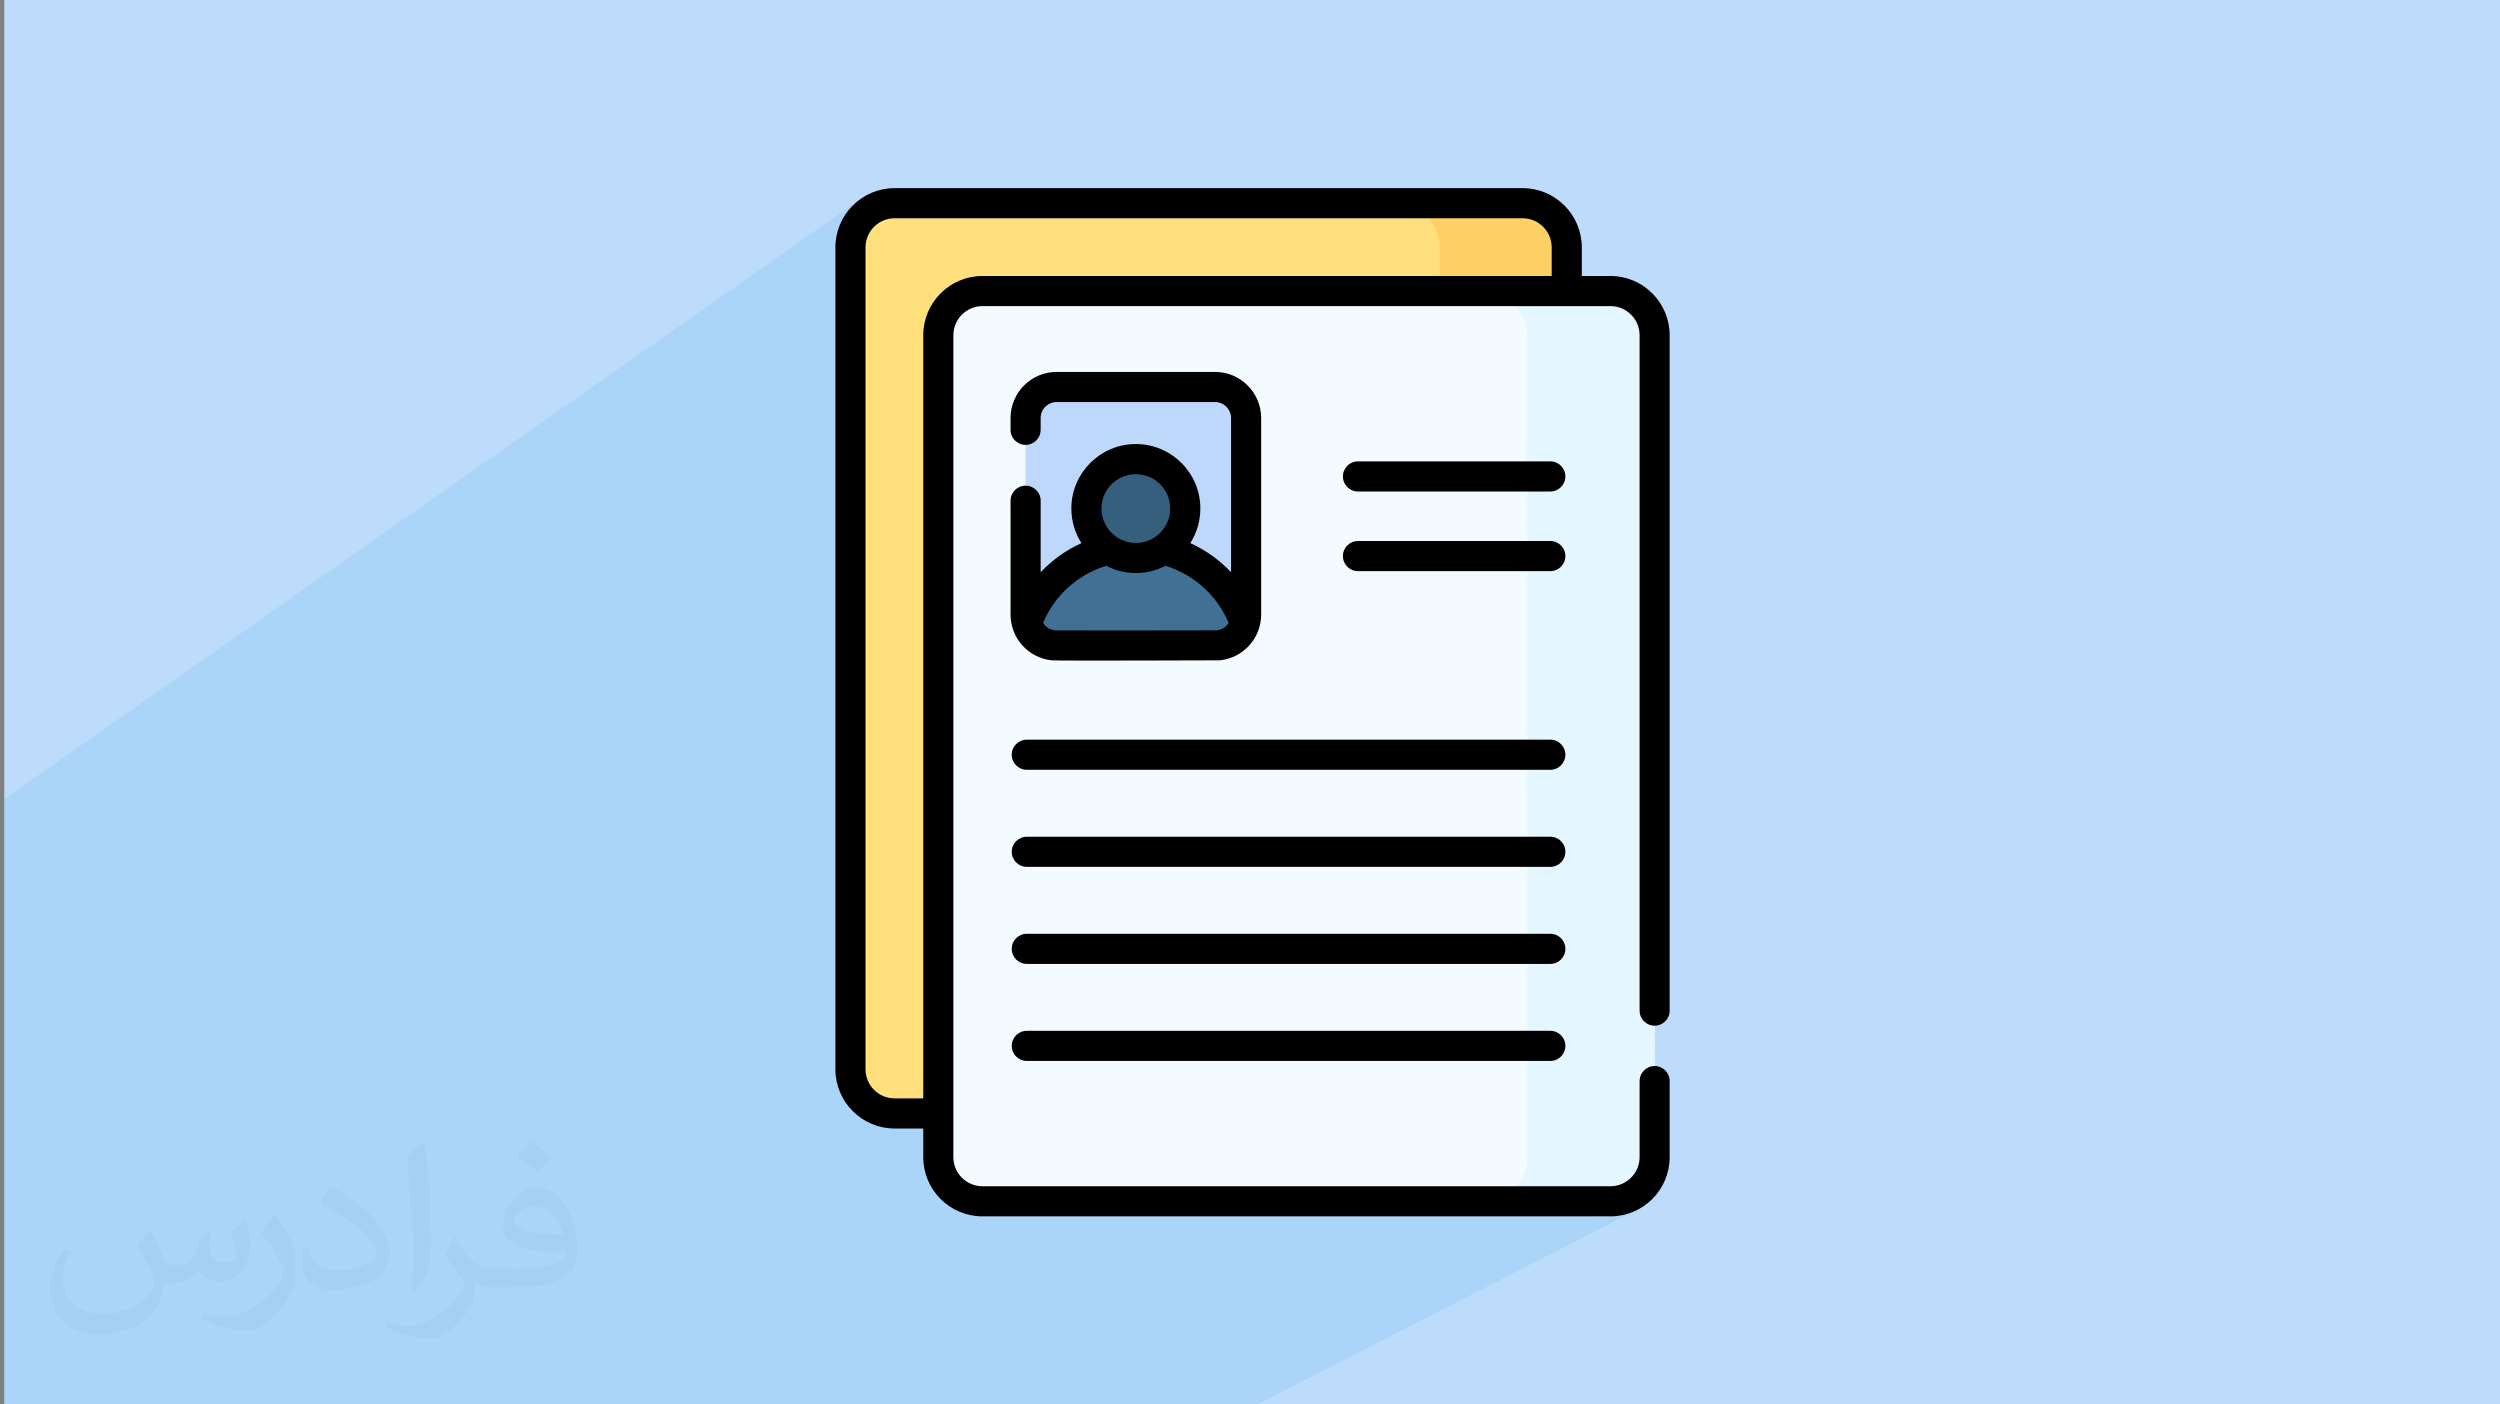
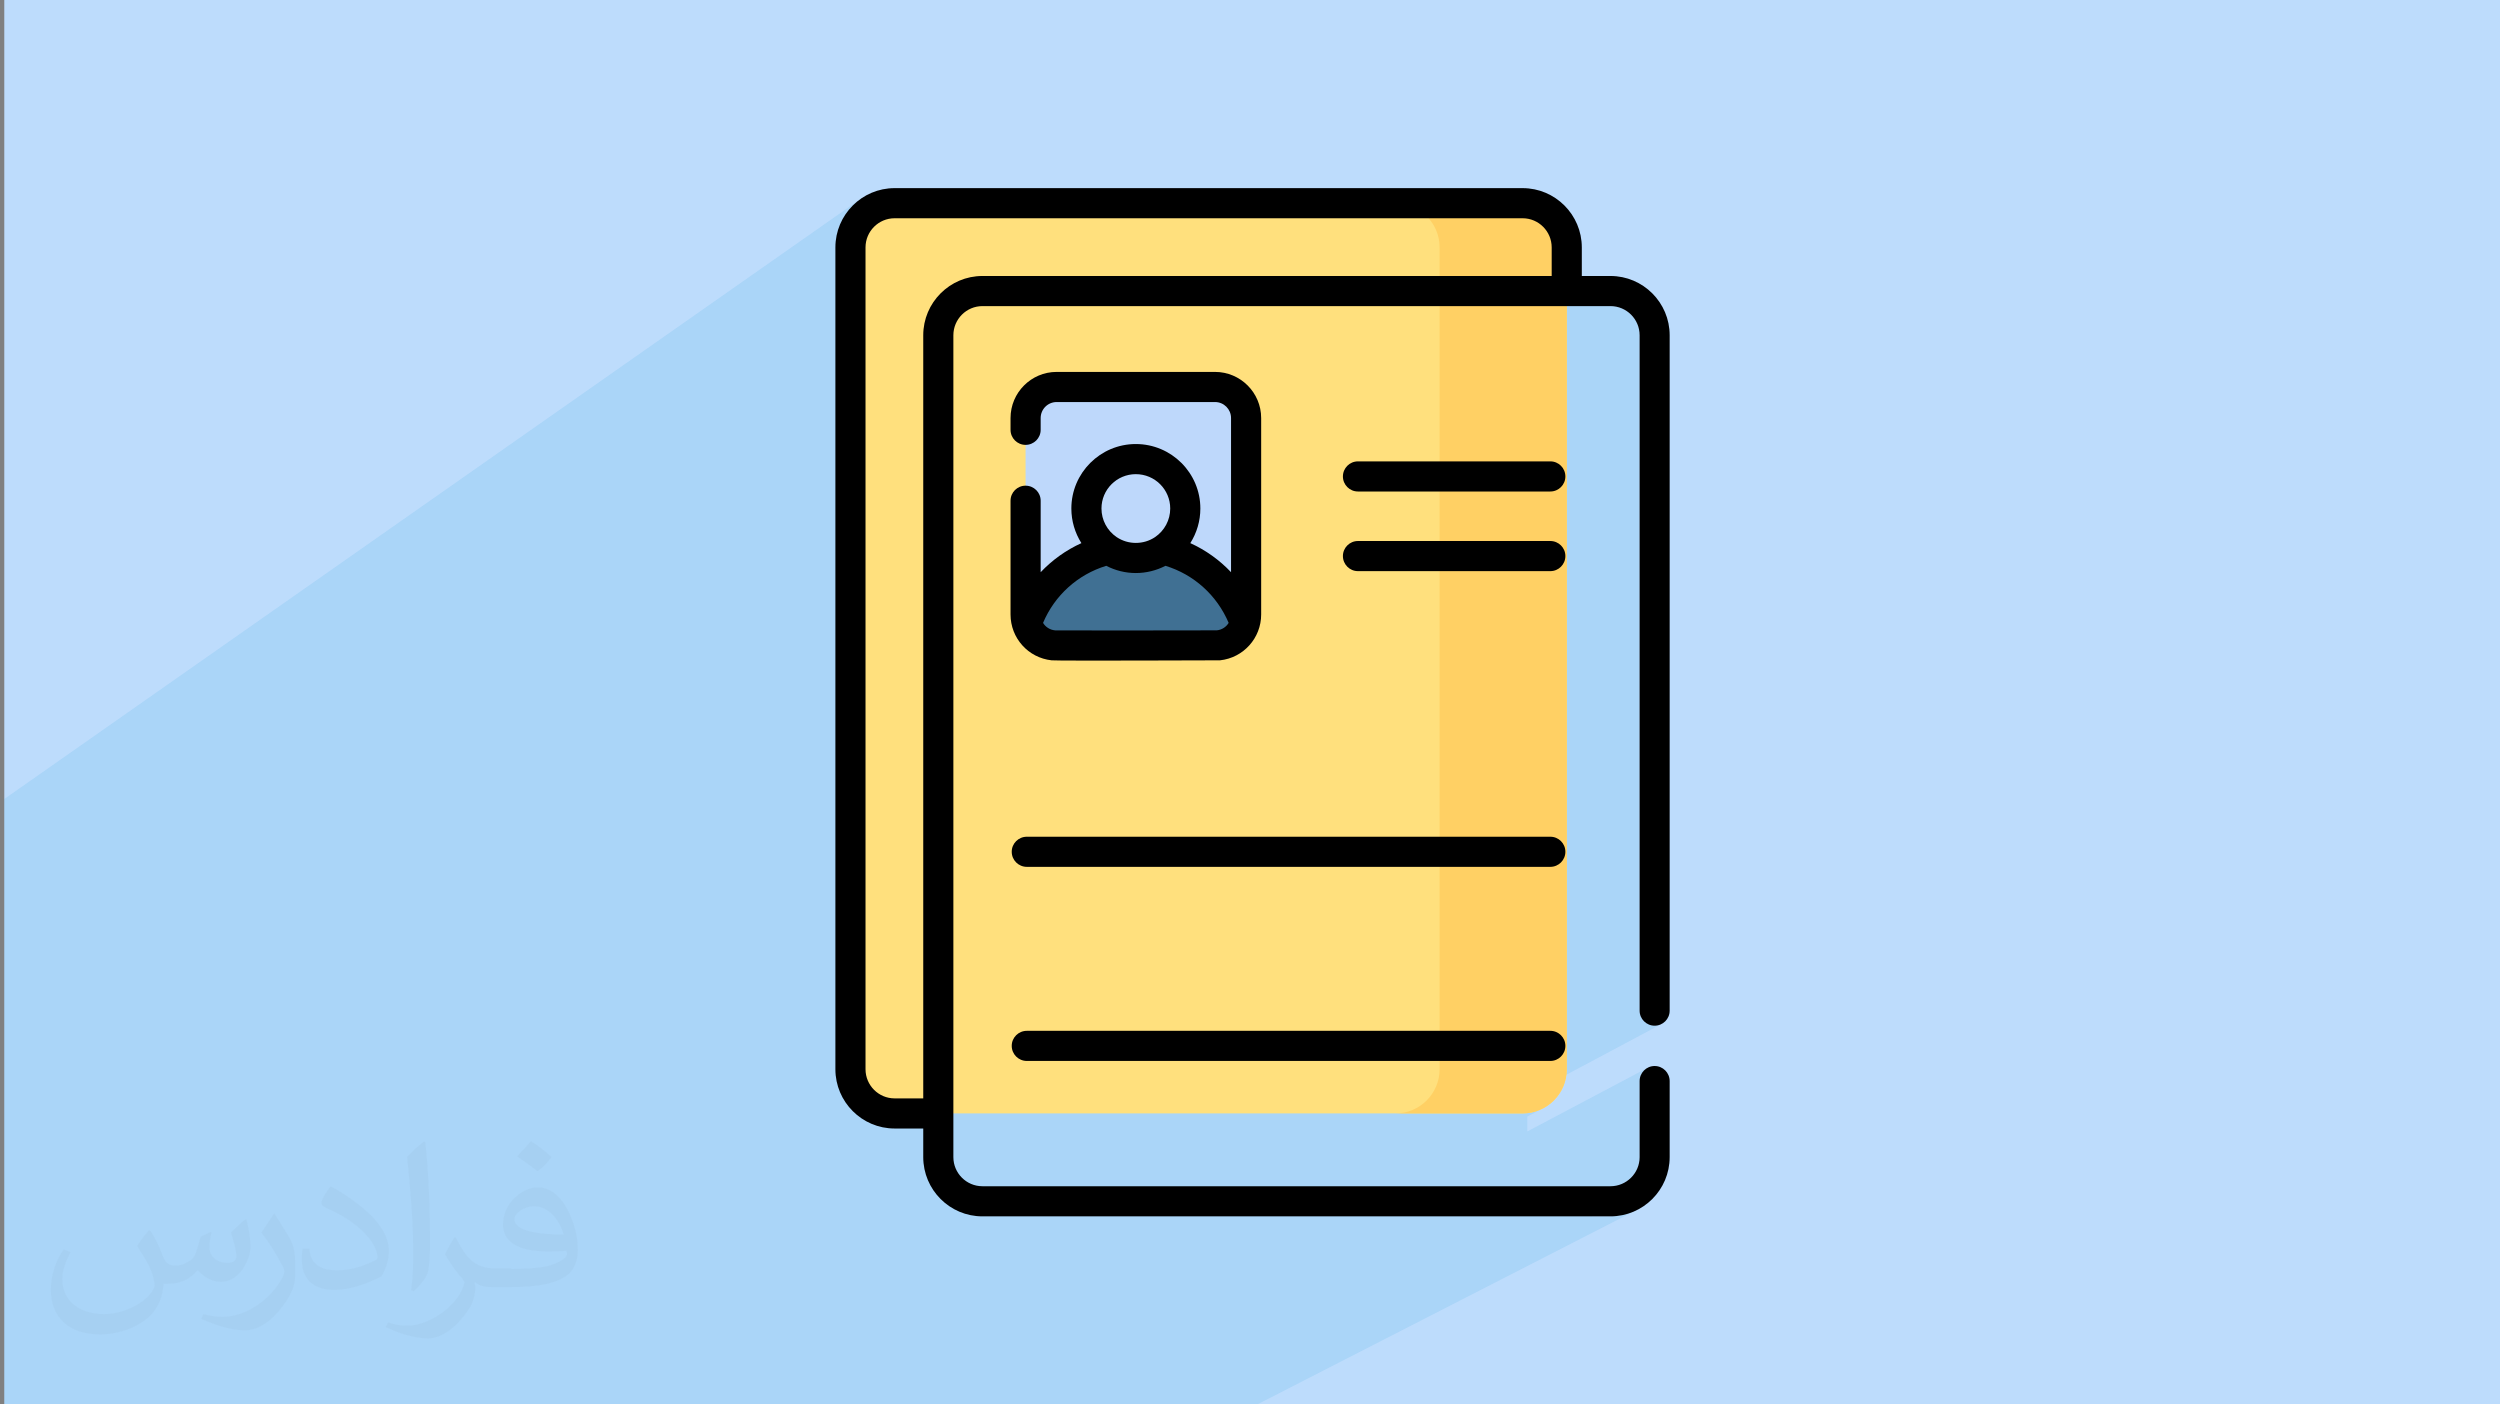
<svg xmlns="http://www.w3.org/2000/svg" xml:space="preserve" width="356px" height="200px" version="1.1" style="shape-rendering:geometricPrecision; text-rendering:geometricPrecision; image-rendering:optimizeQuality; fill-rule:evenodd; clip-rule:evenodd" viewBox="0 0 356000 200000" enable-background="new 0 0 512 512">
  <rect x="0" y="0" width="356000" height="200000" fill="#808080" stroke="none" />
  <defs>
    <style type="text/css">
   
    .fil10 {fill:black}
    .fil9 {fill:#365E7D}
    .fil8 {fill:#407093}
    .fil0 {fill:#BDDCFC}
    .fil7 {fill:#BED8FB}
    .fil6 {fill:#E4F6FF}
    .fil5 {fill:#F4FBFF}
    .fil4 {fill:#FFD064}
    .fil3 {fill:#FFE07D}
    .fil2 {fill:#373435;fill-opacity:0.031}
    .fil1 {fill:#0098DA;fill-opacity:0.102}
   
  </style>
  </defs>
  <g id="Layer_x0020_1">
    <polygon class="fil0" points="610,0 356450,0 356450,200000 610,200000 " />
-     <path class="fil1" d="M610 166940l0 -1380 0 -1480 0 -1010 0 -4320 0 -360 0 0 0 -2770 0 -310 0 -70 0 -160 0 -1220 0 -840 0 -2220 0 -13120 0 -90 0 -650 0 -2270 0 -730 0 -1530 0 -12090 0 -1320 0 -590 0 -730 0 -1580 0 -2320 122070 -85550 -1250 1040 -1030 1240 -780 1440 -410 1320 4660 -3260 -930 770 -770 930 -580 1070 -360 1180 -60 540 3900 -2710 -610 510 -510 610 -380 700 -240 780 -90 840 0 13650 11950 -8130 1430 -780 1580 -490 1700 -180 42940 0 15870 -10360 1270 120 1180 370 1060 580 930 770 770 930 580 1070 370 1180 130 1270 0 4070 15960 0 -5740 3640 430 350 240 300 13440 0 830 90 780 240 710 380 610 510 510 610 380 710 240 780 80 830 0 96180 50 430 120 400 200 370 260 320 320 260 360 200 410 120 430 40 430 -40 400 -120 -18960 10110 0 2470 590 -60 1180 -360 0 0 -1770 940 0 2120 17290 -9150 -360 200 -320 260 -260 320 -200 360 -120 400 -50 440 0 10830 -80 830 -240 780 -380 700 -510 610 -620 510 -700 380 -4780 2470 3170 0 1270 -120 1180 -370 -10 0 10 0 -5130 2640 2680 0 1700 -170 1580 -500 -53590 27460 -1900 0 -2560 0 0 0 -1410 0 -3020 0 -4590 0 -8230 0 -1430 0 -5400 0 -4270 0 -2240 0 -3740 0 0 0 -1410 0 -10 0 -3820 0 -470 0 -4550 0 -480 0 -580 0 -5560 0 -1420 0 -4950 0 -10250 0 -480 0 -14570 0 -3670 0 -3530 0 -480 0 -12540 0 -2030 0 -6280 0 -440 0 -40 0 -1880 0 -1900 0 -3150 0 -330 0 -20 0 -1960 0 -1480 0 -10450 0 -1980 0 -480 0 -1500 0 -3710 0 -1860 0 -9830 0 -490 0 -3430 0 -5040 0 -1770 0 -4780 0 -480 0 -5220 0 -320 0 0 -410 0 -10 0 -590 0 -430 0 -480 0 0 0 -640 0 -510 0 -810 0 -150 0 -240 0 -160 0 -450 0 -590 0 -2840 0 -1870 0 -240 0 -2610 0 -280 0 -400 0 -590 0 -170 0 -1420 0 -460 0 -910 0 -750 0 -2150 0 -250 0 -100 0 -180 0 -220 0 -510 0 -440 0 -600 0 -640 0 -1610 0 -10 0 -400 0 -180 0 -3410 0 -580 0 -780 0 -70 0 -1720 0 -400 0 -800 0 0zm228720 -125490l0 0zm-12510 -12510l0 0z" />
+     <path class="fil1" d="M610 166940l0 -1380 0 -1480 0 -1010 0 -4320 0 -360 0 0 0 -2770 0 -310 0 -70 0 -160 0 -1220 0 -840 0 -2220 0 -13120 0 -90 0 -650 0 -2270 0 -730 0 -1530 0 -12090 0 -1320 0 -590 0 -730 0 -1580 0 -2320 122070 -85550 -1250 1040 -1030 1240 -780 1440 -410 1320 4660 -3260 -930 770 -770 930 -580 1070 -360 1180 -60 540 3900 -2710 -610 510 -510 610 -380 700 -240 780 -90 840 0 13650 11950 -8130 1430 -780 1580 -490 1700 -180 42940 0 15870 -10360 1270 120 1180 370 1060 580 930 770 770 930 580 1070 370 1180 130 1270 0 4070 15960 0 -5740 3640 430 350 240 300 13440 0 830 90 780 240 710 380 610 510 510 610 380 710 240 780 80 830 0 96180 50 430 120 400 200 370 260 320 320 260 360 200 410 120 430 40 430 -40 400 -120 -18960 10110 0 2470 590 -60 1180 -360 0 0 -1770 940 0 2120 17290 -9150 -360 200 -320 260 -260 320 -200 360 -120 400 -50 440 0 10830 -80 830 -240 780 -380 700 -510 610 -620 510 -700 380 -4780 2470 3170 0 1270 -120 1180 -370 -10 0 10 0 -5130 2640 2680 0 1700 -170 1580 -500 -53590 27460 -1900 0 -2560 0 0 0 -1410 0 -3020 0 -4590 0 -8230 0 -1430 0 -5400 0 -4270 0 -2240 0 -3740 0 0 0 -1410 0 -10 0 -3820 0 -470 0 -4550 0 -480 0 -580 0 -5560 0 -1420 0 -4950 0 -10250 0 -480 0 -14570 0 -3670 0 -3530 0 -480 0 -12540 0 -2030 0 -6280 0 -440 0 -40 0 -1880 0 -1900 0 -3150 0 -330 0 -20 0 -1960 0 -1480 0 -10450 0 -1980 0 -480 0 -1500 0 -3710 0 -1860 0 -9830 0 -490 0 -3430 0 -5040 0 -1770 0 -4780 0 -480 0 -5220 0 -320 0 0 -410 0 -10 0 -590 0 -430 0 -480 0 0 0 -640 0 -510 0 -810 0 -150 0 -240 0 -160 0 -450 0 -590 0 -2840 0 -1870 0 -240 0 -2610 0 -280 0 -400 0 -590 0 -170 0 -1420 0 -460 0 -910 0 -750 0 -2150 0 -250 0 -100 0 -180 0 -220 0 -510 0 -440 0 -600 0 -640 0 -1610 0 -10 0 -400 0 -180 0 -3410 0 -580 0 -780 0 -70 0 -1720 0 -400 0 -800 0 0zm228720 -125490l0 0zm-12510 -12510l0 0" />
    <path class="fil2" d="M21460 175320c670,1060 1150,2020 1540,3080 290,670 480,1820 2010,1820 480,0 1060,-100 1640,-480 670,-290 1150,-860 1340,-1630l590 -2020 1440 -670 90 100c-190,760 -290,1530 -290,2010 0,1730 1450,2310 2600,2310 660,0 1240,-290 1240,-960 0,-770 -380,-2120 -770,-3360 670,-680 1340,-1350 2110,-1920l100 90c380,1440 570,2880 570,3840 0,960 -380,1920 -760,2590 -670,1350 -1920,2410 -3450,2410 -1150,0 -2400,-580 -3270,-1640l-90 0c-880,1060 -2130,1920 -4140,1920l-670 0c-100,1350 -390,2310 -870,3170 -1250,2400 -4810,4040 -8170,4040 -4700,0 -7010,-2690 -7010,-6340 0,-2210 770,-4320 1830,-5760l960 380c-680,1350 -1160,2590 -1160,3840 0,3360 2780,4990 5960,4990 2880,0 6530,-1820 7210,-4030 -290,-2400 -1150,-3450 -2510,-5660 380,-670 970,-1440 1640,-2210l100 0 0 0 190 90 0 0 0 0 0 0 0 0zm54210 -12770c960,580 1920,1350 2870,2210 -580,770 -1150,1440 -2010,2020 -960,-770 -1930,-1440 -2890,-2110 680,-770 1350,-1440 1930,-2120l0 0 100 0 0 0zm470 9220c-1630,0 -2890,1060 -2890,1830 0,1630 3180,2200 7010,2200 -480,-1920 -2110,-4030 -4120,-4030l0 0 0 0zm-3560 8930c2130,0 3950,-100 5290,-380 1530,-390 2870,-1160 2870,-1730 0,-100 0,-290 -90,-480 -870,90 -1830,90 -2780,90 -2780,0 -5000,-670 -5860,-2200 -200,-480 -390,-960 -390,-1540 0,-1540 680,-3070 1830,-4030 960,-870 2020,-1350 3180,-1350 1910,0 3540,1540 4590,4040 580,1340 1060,2880 1060,4890 0,1350 -380,2400 -1150,3270 -1540,1440 -4310,2010 -8640,2010l-1920 0 0 0 -480 0c-1060,0 -1830,-190 -2400,-670l-100 0c0,290 100,480 100,670 0,960 -290,2210 -960,3170 -1930,2880 -4050,4130 -5780,4130 -1820,0 -4040,-670 -6040,-1630l380 -670c660,280 1540,480 2780,480 3270,0 7490,-3170 8070,-6150 -100,-290 -290,-570 -670,-960 -960,-1150 -1540,-2110 -2110,-3070 480,-960 960,-1730 1340,-2400l190 0c1350,2780 2700,4420 5480,4420l490 0 0 0 2010 0 0 0 -290 90 0 0 0 0 0 0 0 0zm-14040 2980c200,-1350 290,-2790 290,-4130l0 -2020c0,-3740 -480,-9220 -860,-12770 670,-770 1640,-1630 2410,-2210l190 100c480,4510 670,9700 670,14500 0,1250 -90,2490 -190,3360 -100,1150 -770,2010 -2120,3360l-290 -100 0 0 -100 -90 0 0 0 0 0 0 0 0zm-14490 -5960c90,1730 960,3170 3930,3170 1920,0 3460,-480 5290,-1340 290,-100 480,-290 480,-480 0,-1150 -860,-2590 -2310,-3940 -1340,-1250 -3270,-2400 -4900,-3070 -570,-290 -770,-480 -770,-770 0,-480 680,-1540 1250,-2300l190 0c1920,1050 4130,2590 5770,4220 1450,1540 2400,3170 2400,4900 0,1250 -390,2490 -1060,3650 -2100,1050 -4420,1920 -6720,1920 -2790,0 -4620,-1350 -4620,-4320 0,-290 0,-870 100,-1540l970 0 0 0 0 -100 0 0 0 0 0 0 0 0zm-5010 -4990l1730 2790c670,1050 1250,2110 1250,3930l0 2310c0,1820 -1150,3740 -3070,5760 -1440,1340 -2790,1920 -4050,1920 -1820,0 -3830,-580 -6230,-1630l290 -680c770,200 1630,390 2690,390 3450,0 6910,-2500 8550,-5570 190,-390 280,-670 280,-860 0,-390 -190,-770 -380,-1060 -860,-1630 -1820,-3170 -2880,-4510 570,-870 1150,-1730 1730,-2600l90 0 0 0 0 -190 0 0 0 0 0 0 0 0z" />
    <g id="_2138379541552">
      <path class="fil3" d="M216820 158550l-89430 0c-3470,0 -6290,-2820 -6290,-6290l0 -117030c0,-3480 2820,-6290 6290,-6290l89430 0c3470,0 6290,2810 6290,6290l0 117030c0,3480 -2820,6290 -6290,6290l0 0z" />
      <path class="fil4" d="M216820 28940l-18110 0c3470,0 6290,2810 6290,6290l0 117030c0,3470 -2820,6290 -6290,6290l18110 0c3470,0 6290,-2810 6290,-6290l0 -117030c0,-3480 -2820,-6290 -6290,-6290l0 0z" />
-       <path class="fil5" d="M229330 171060l-89430 0c-3470,0 -6290,-2810 -6290,-6280l0 -117040c0,-3470 2820,-6290 6290,-6290l89430 0c3470,0 6290,2820 6290,6290l0 117040c0,3470 -2820,6280 -6290,6280l0 0z" />
-       <path class="fil6" d="M229330 41450l-18130 0c3470,0 6290,2820 6290,6290l0 117040c0,3470 -2820,6280 -6290,6280l18130 0c3470,0 6290,-2810 6290,-6280l0 -117040c0,-3470 -2820,-6290 -6290,-6290l0 0z" />
      <path class="fil7" d="M173020 91920l-22550 0c-2450,0 -4430,-1980 -4430,-4420l0 -27970c0,-2440 1980,-4420 4430,-4420l22550 0c2450,0 4420,1980 4420,4420l0 27970c10,2440 -1970,4420 -4420,4420z" />
      <path class="fil8" d="M161740 77800c-7150,0 -13230,4550 -15520,10910 520,1850 2220,3210 4250,3210l22550 0c2030,0 3730,-1360 4250,-3210 -2290,-6360 -8370,-10910 -15530,-10910l0 0z" />
-       <circle class="fil9" cx="161740" cy="72410" r="7040" />
-       <path class="fil10" d="M220770 105330l-74550 0c-1190,0 -2150,960 -2150,2140 0,1190 960,2150 2150,2150l74550 0c1180,0 2140,-960 2140,-2150 0,-1180 -960,-2140 -2140,-2140z" />
      <path class="fil10" d="M220770 119150l-74550 0c-1190,0 -2150,960 -2150,2140 0,1190 960,2150 2150,2150l74550 0c1180,0 2140,-960 2140,-2150 0,-1180 -960,-2140 -2140,-2140z" />
-       <path class="fil10" d="M220770 132970l-74550 0c-1190,0 -2150,960 -2150,2140 0,1190 960,2150 2150,2150l74550 0c1180,0 2140,-960 2140,-2150 0,-1180 -960,-2140 -2140,-2140z" />
      <path class="fil10" d="M220770 146790l-74550 0c-1190,0 -2150,960 -2150,2140 0,1190 960,2150 2150,2150l74550 0c1180,0 2140,-960 2140,-2150 0,-1180 -960,-2140 -2140,-2140l0 0z" />
      <path class="fil10" d="M220770 77040l-27400 0c-1180,0 -2140,960 -2140,2140 0,1190 960,2150 2140,2150l27400 0c1180,0 2140,-960 2140,-2150 0,-1180 -960,-2140 -2140,-2140z" />
      <path class="fil10" d="M220770 65700l-27400 0c-1180,0 -2140,960 -2140,2150 0,1180 960,2140 2140,2140l27400 0c1180,0 2140,-960 2140,-2140 0,-1190 -960,-2150 -2140,-2150z" />
      <path class="fil10" d="M235620 146060c1180,0 2140,-960 2140,-2140l0 -96180c0,-4650 -3780,-8440 -8430,-8440l-4080 0 0 -4070c0,-4650 -3780,-8440 -8430,-8440l-89430 0c-4650,0 -8430,3790 -8430,8440l0 117030c0,4650 3780,8440 8430,8440l4080 0 0 4070c0,4660 3780,8440 8430,8440l89430 0c4650,0 8430,-3780 8430,-8440l0 -10820c0,-1190 -960,-2150 -2140,-2150 -1180,0 -2140,960 -2140,2150l0 10830c0,2280 -1870,4140 -4150,4140l-89430 0c-2280,0 -4140,-1860 -4140,-4140l0 -117040c0,-2290 1860,-4150 4140,-4150l89430 0c2290,0 4150,1860 4150,4150l0 96180c0,1180 960,2140 2140,2140zm-104150 -98320l0 108670 -4080 0c-2280,0 -4140,-1860 -4140,-4150l0 -117030c0,-2290 1860,-4150 4140,-4150l89430 0c2280,0 4140,1860 4140,4150l0 4070 -81060 0c-4650,0 -8430,3790 -8430,8440l0 0 0 0z" />
      <path class="fil10" d="M146040 69160c-1180,0 -2140,960 -2140,2140l0 16200c0,3360 2510,6170 5850,6530 810,90 23930,0 23960,0 10,0 20,0 20,0 3340,-360 5860,-3170 5860,-6530l0 -27970c0,-3620 -2950,-6570 -6570,-6570l-22550 0c-3630,0 -6570,2950 -6570,6570l0 1680c0,1180 960,2140 2140,2140 1190,0 2150,-960 2150,-2140l0 -1680c0,-1260 1020,-2280 2280,-2280l22550 0c1260,0 2280,1020 2280,2280l0 21950c-1640,-1730 -3600,-3140 -5800,-4140 920,-1460 1430,-3150 1430,-4930 0,-5060 -4120,-9180 -9190,-9180 -5060,0 -9180,4120 -9180,9180 0,1780 510,3470 1430,4930 -2200,1000 -4160,2410 -5800,4140l0 -10180c0,-1180 -960,-2140 -2150,-2140l0 0zm15700 -1640c2710,0 4900,2190 4900,4890 0,1640 -810,3160 -2170,4080 -810,540 -1750,820 -2730,820 -970,0 -1910,-280 -2720,-820 -1360,-920 -2170,-2440 -2170,-4080 0,-2700 2190,-4890 4890,-4890l0 0zm-4210 13050c1300,670 2730,1030 4210,1030 1480,0 2920,-360 4220,-1030 4060,1240 7340,4210 9000,8130 -350,580 -970,990 -1690,1060 -140,10 -22670,30 -23000,10l-50 -10c0,0 0,0 0,0 -720,-70 -1340,-480 -1690,-1060 1650,-3920 4940,-6890 9000,-8130l0 0 0 0z" />
    </g>
  </g>
</svg>